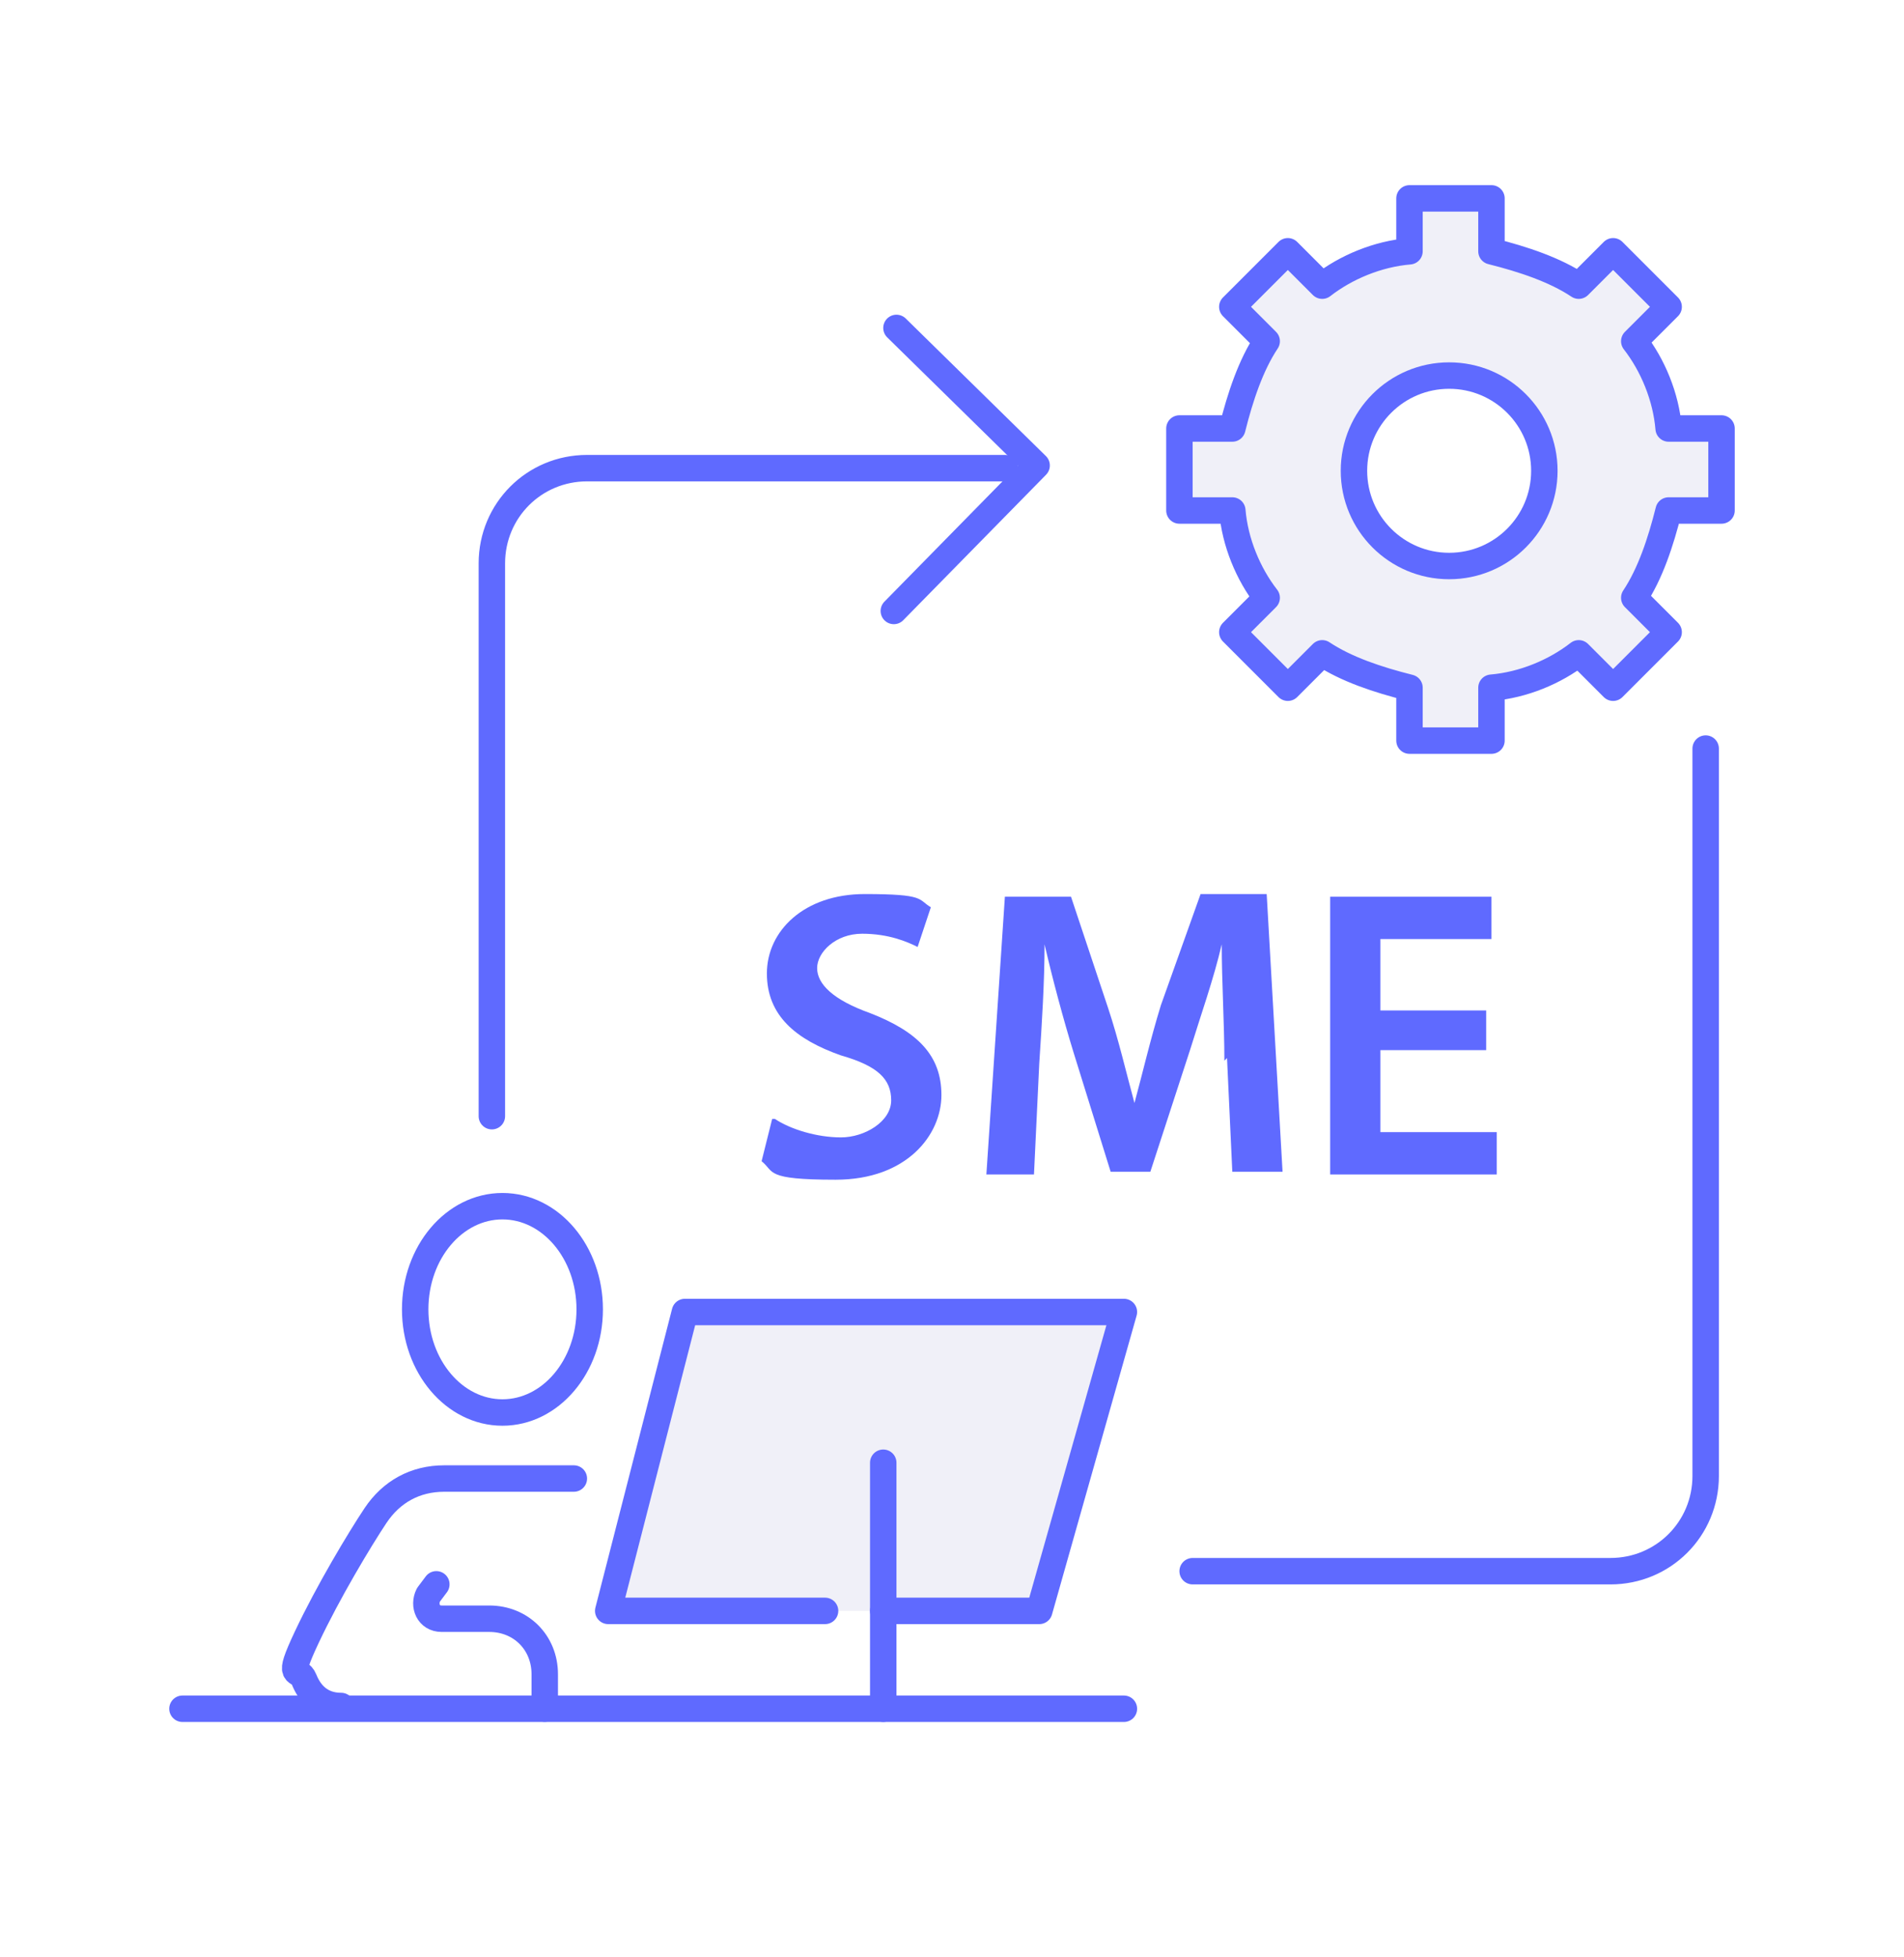
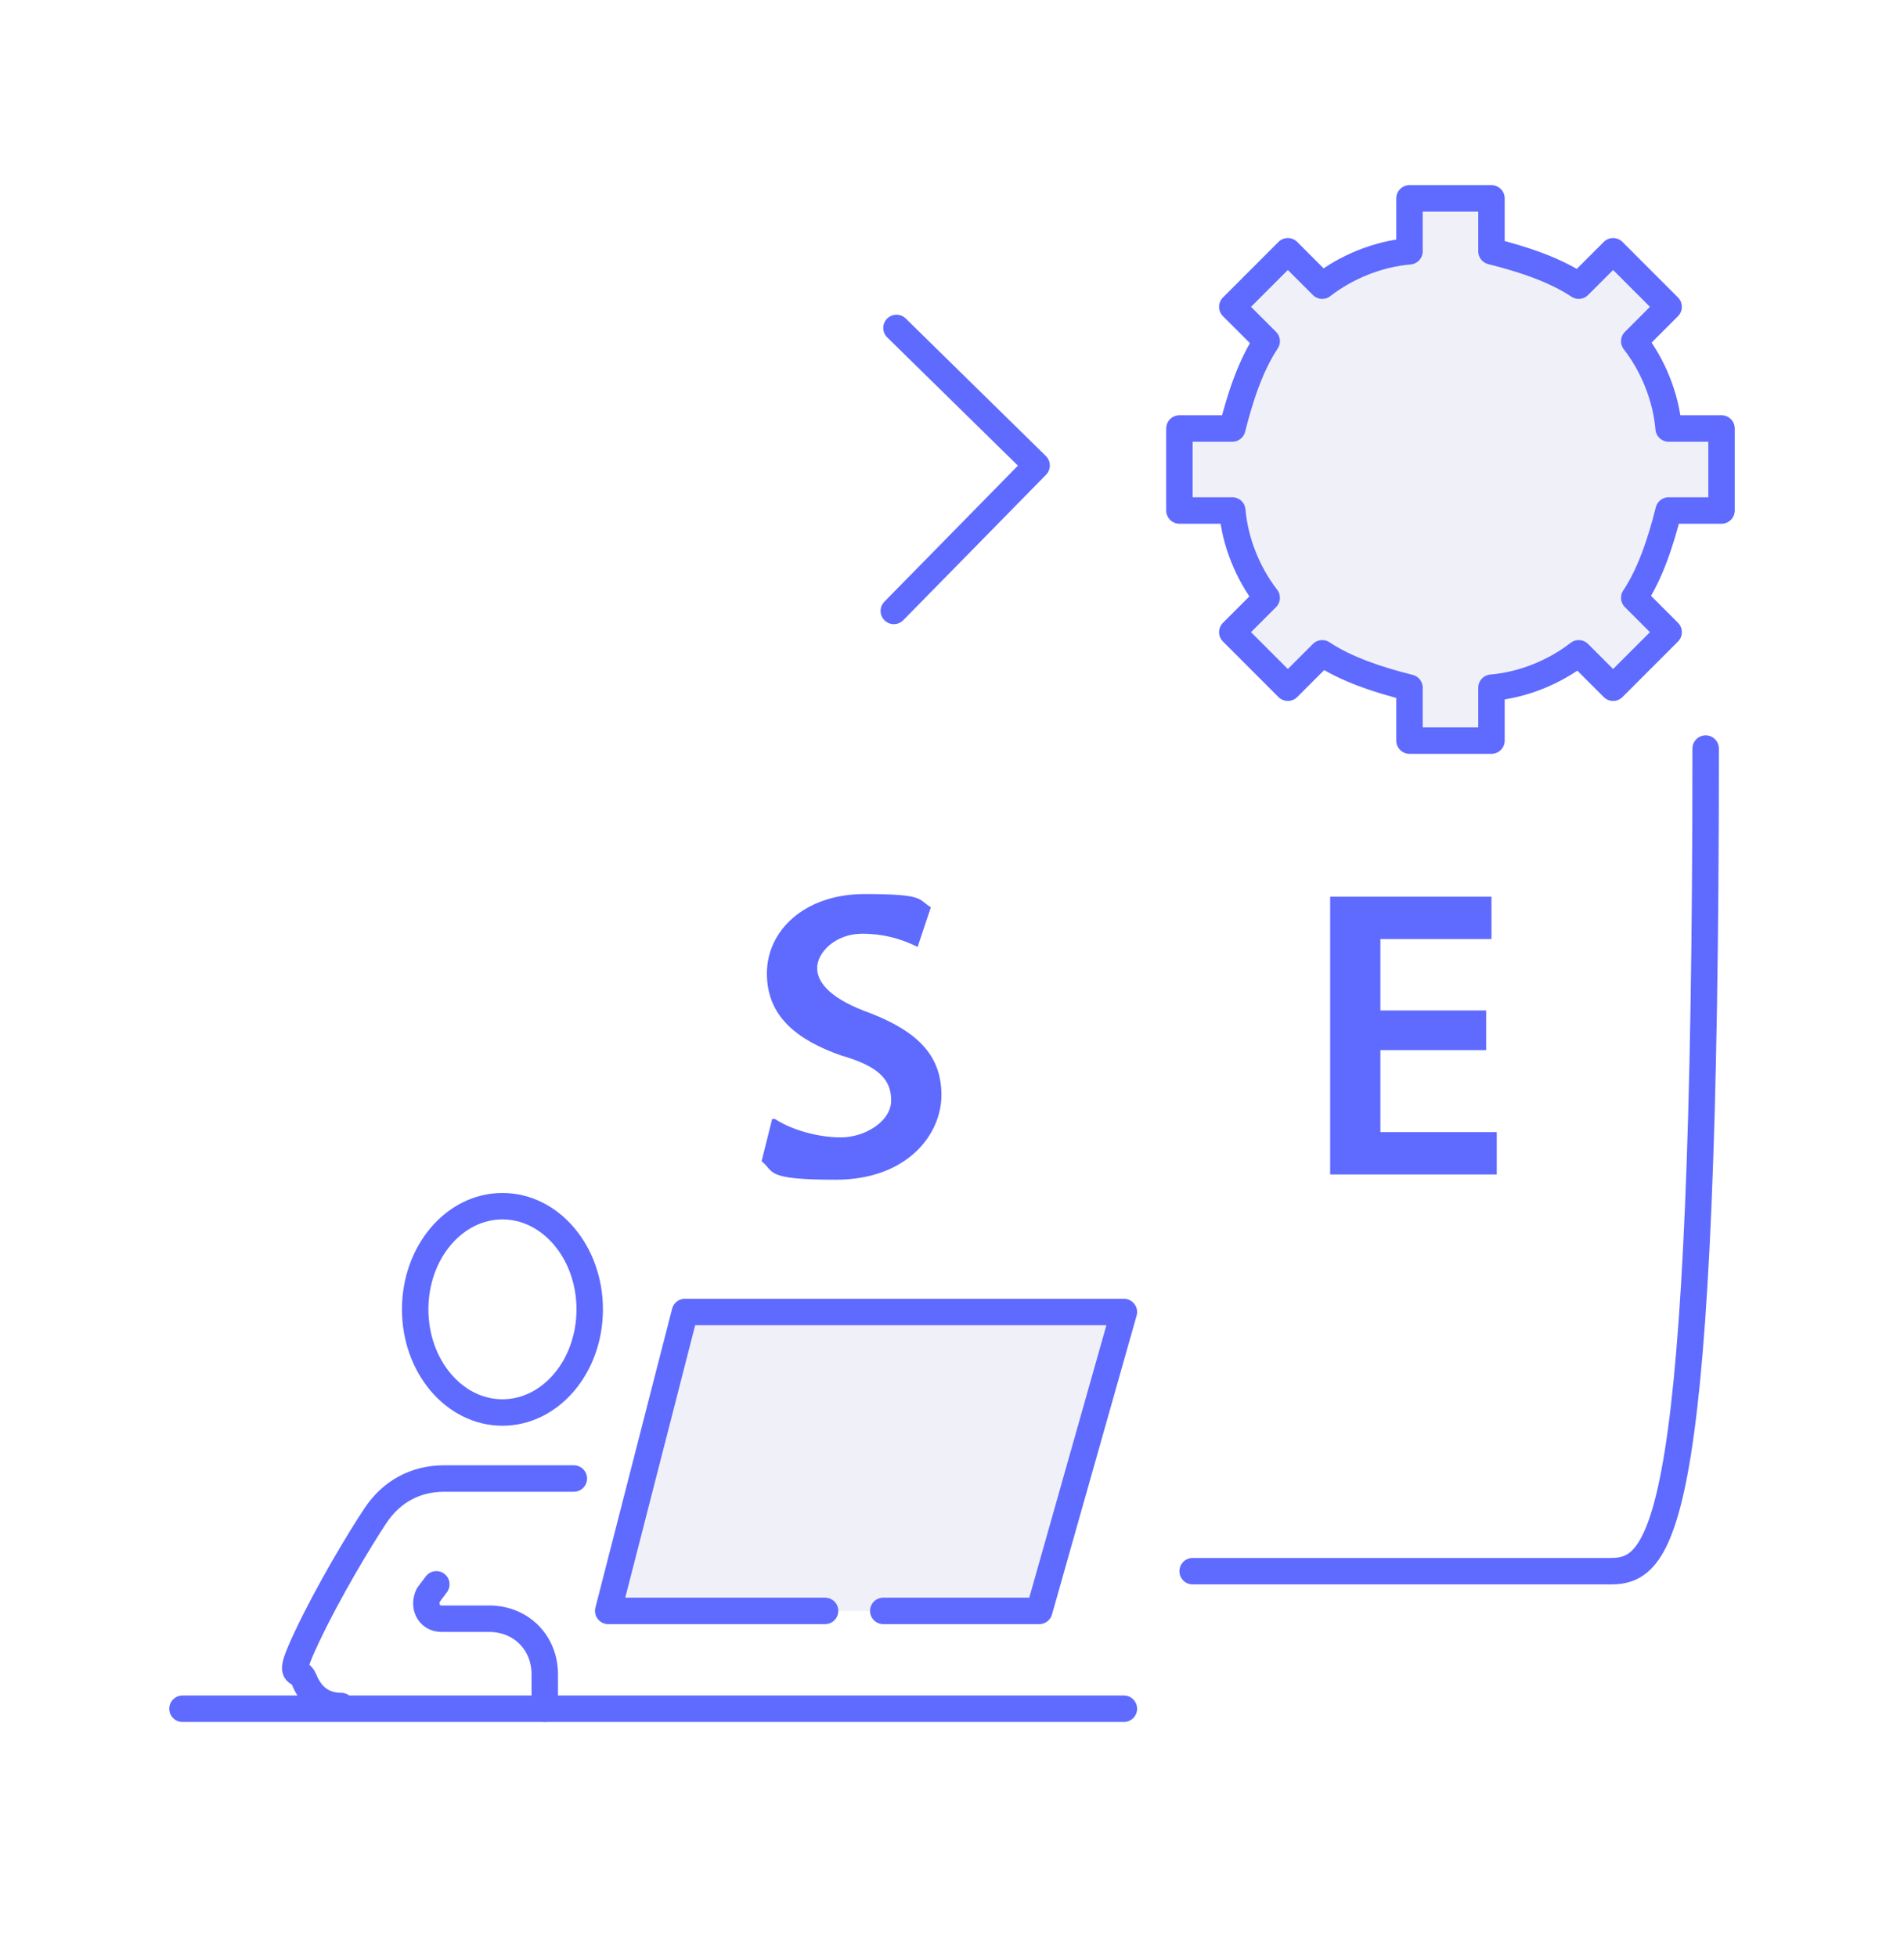
<svg xmlns="http://www.w3.org/2000/svg" width="72" height="74" viewBox="0 0 72 74" fill="none">
  <g filter="url(#filter0_d_635_7343)">
    <path d="M33.4 60.902H39.3L42.5 49.602H25.9L23 60.902H31.2" fill="#F0F0F8" />
    <path d="M65.1 16.2V19.3H63.1C62.8 20.5 62.4 21.7 61.8 22.6L63.1 23.9L61 26L59.7 24.7C58.8 25.4 57.6 25.9 56.4 26V28H53.3V26C52.1 25.7 50.9 25.3 50 24.7L48.7 26L46.6 23.9L47.9 22.6C47.2 21.7 46.7 20.5 46.6 19.3H44.6V16.2H46.6C46.9 15 47.3 13.8 47.9 12.9L46.6 11.6L48.7 9.5L50 10.8C50.9 10.1 52.1 9.6 53.3 9.5V7.5H56.4V9.5C57.6 9.8 58.8 10.2 59.7 10.8L61 9.5L63.1 11.6L61.8 12.9C62.5 13.8 63 15 63.1 16.2H65.1Z" fill="#F0F0F8" />
-     <path d="M18.6 42.199V21.299C18.6 19.299 20.2 17.699 22.2 17.699H38" stroke="#5F6AFF" stroke-linecap="round" stroke-linejoin="round" />
    <path d="M33.9 12.398L39.2 17.598L33.8 23.098" stroke="#5F6AFF" stroke-linecap="round" stroke-linejoin="round" />
-     <path d="M64.5 28.301V55.801C64.5 57.801 62.9 59.401 60.9 59.401H45.1" stroke="#5F6AFF" stroke-linecap="round" stroke-linejoin="round" />
+     <path d="M64.5 28.301C64.5 57.801 62.9 59.401 60.9 59.401H45.1" stroke="#5F6AFF" stroke-linecap="round" stroke-linejoin="round" />
    <path d="M29.3 42.301C29.9 42.701 30.9 43.001 31.8 43.001C32.7 43.001 33.7 42.401 33.7 41.601C33.7 40.801 33.2 40.301 31.8 39.901C30.1 39.301 29 38.401 29 36.801C29 35.201 30.4 33.801 32.7 33.801C35 33.801 34.7 34.001 35.2 34.301L34.7 35.801C34.3 35.601 33.6 35.301 32.6 35.301C31.6 35.301 30.9 36.001 30.9 36.601C30.9 37.201 31.5 37.801 32.9 38.301C34.7 39.001 35.6 39.901 35.6 41.401C35.6 42.901 34.3 44.601 31.6 44.601C28.9 44.601 29.3 44.301 28.8 43.901L29.2 42.301H29.3Z" fill="#5F6AFF" />
-     <path d="M46.3 40.101C46.3 38.701 46.2 37.101 46.2 35.701C45.9 37.001 45.4 38.401 45 39.701L43.5 44.301H42L40.6 39.801C40.2 38.501 39.8 37.001 39.5 35.701C39.5 37.101 39.4 38.701 39.3 40.201L39.1 44.401H37.3L38 33.901H40.5L41.9 38.101C42.3 39.301 42.6 40.601 42.9 41.701C43.2 40.601 43.5 39.301 43.9 38.001L45.4 33.801H47.9L48.5 44.301H46.6L46.4 40.001L46.3 40.101Z" fill="#5F6AFF" />
    <path d="M56.2 39.702H52.2V42.802H56.6V44.402H50.3V33.902H56.4V35.502H52.2V38.202H56.2V39.802V39.702Z" fill="#5F6AFF" />
-     <path d="M54.8 21.399C56.788 21.399 58.4 19.787 58.4 17.799C58.4 15.811 56.788 14.199 54.8 14.199C52.812 14.199 51.2 15.811 51.2 17.799C51.2 19.787 52.812 21.399 54.8 21.399Z" fill="white" />
-     <path d="M54.8 21.399C56.788 21.399 58.4 19.787 58.4 17.799C58.4 15.811 56.788 14.199 54.8 14.199C52.812 14.199 51.2 15.811 51.2 17.799C51.2 19.787 52.812 21.399 54.8 21.399Z" stroke="#5F6AFF" stroke-linecap="round" stroke-linejoin="round" />
    <path d="M65.1 16.2V19.3H63.1C62.8 20.5 62.4 21.7 61.8 22.6L63.1 23.9L61 26L59.7 24.7C58.8 25.4 57.6 25.9 56.4 26V28H53.3V26C52.1 25.7 50.9 25.3 50 24.7L48.7 26L46.6 23.9L47.9 22.6C47.2 21.7 46.7 20.5 46.6 19.3H44.6V16.2H46.6C46.9 15 47.3 13.8 47.9 12.9L46.6 11.6L48.7 9.5L50 10.8C50.9 10.1 52.1 9.6 53.3 9.5V7.5H56.4V9.5C57.6 9.8 58.8 10.2 59.7 10.8L61 9.5L63.1 11.6L61.8 12.9C62.5 13.8 63 15 63.1 16.2H65.1Z" stroke="#5F6AFF" stroke-linecap="round" stroke-linejoin="round" />
    <path d="M33.4 60.902H39.3L42.5 49.602H25.9L23 60.902H31.2" stroke="#5F6AFF" stroke-linecap="round" stroke-linejoin="round" />
    <path d="M42.5 64.602H6.9" stroke="#5F6AFF" stroke-linecap="round" stroke-linejoin="round" />
-     <path d="M33.4 55.301V64.601" stroke="#5F6AFF" stroke-linecap="round" stroke-linejoin="round" />
    <path d="M21.7 55.898H16.8C15.7 55.898 14.8 56.398 14.2 57.298C13.6 58.198 12.4 60.198 11.6 61.898C10.8 63.598 11.3 62.998 11.5 63.498C11.7 63.998 12.1 64.498 12.9 64.498" stroke="#5F6AFF" stroke-linecap="round" stroke-linejoin="round" />
    <path d="M16.5 59.898L16.2 60.298C16 60.698 16.2 61.198 16.7 61.198H18.5C19.7 61.198 20.6 62.098 20.6 63.298V64.598" stroke="#5F6AFF" stroke-linecap="round" stroke-linejoin="round" />
    <path d="M19 53.402C20.823 53.402 22.3 51.656 22.3 49.502C22.3 47.348 20.823 45.602 19 45.602C17.177 45.602 15.7 47.348 15.7 49.502C15.7 51.656 17.177 53.402 19 53.402Z" stroke="#5F6AFF" stroke-linecap="round" stroke-linejoin="round" />
  </g>
  <defs>
</defs>
</svg>